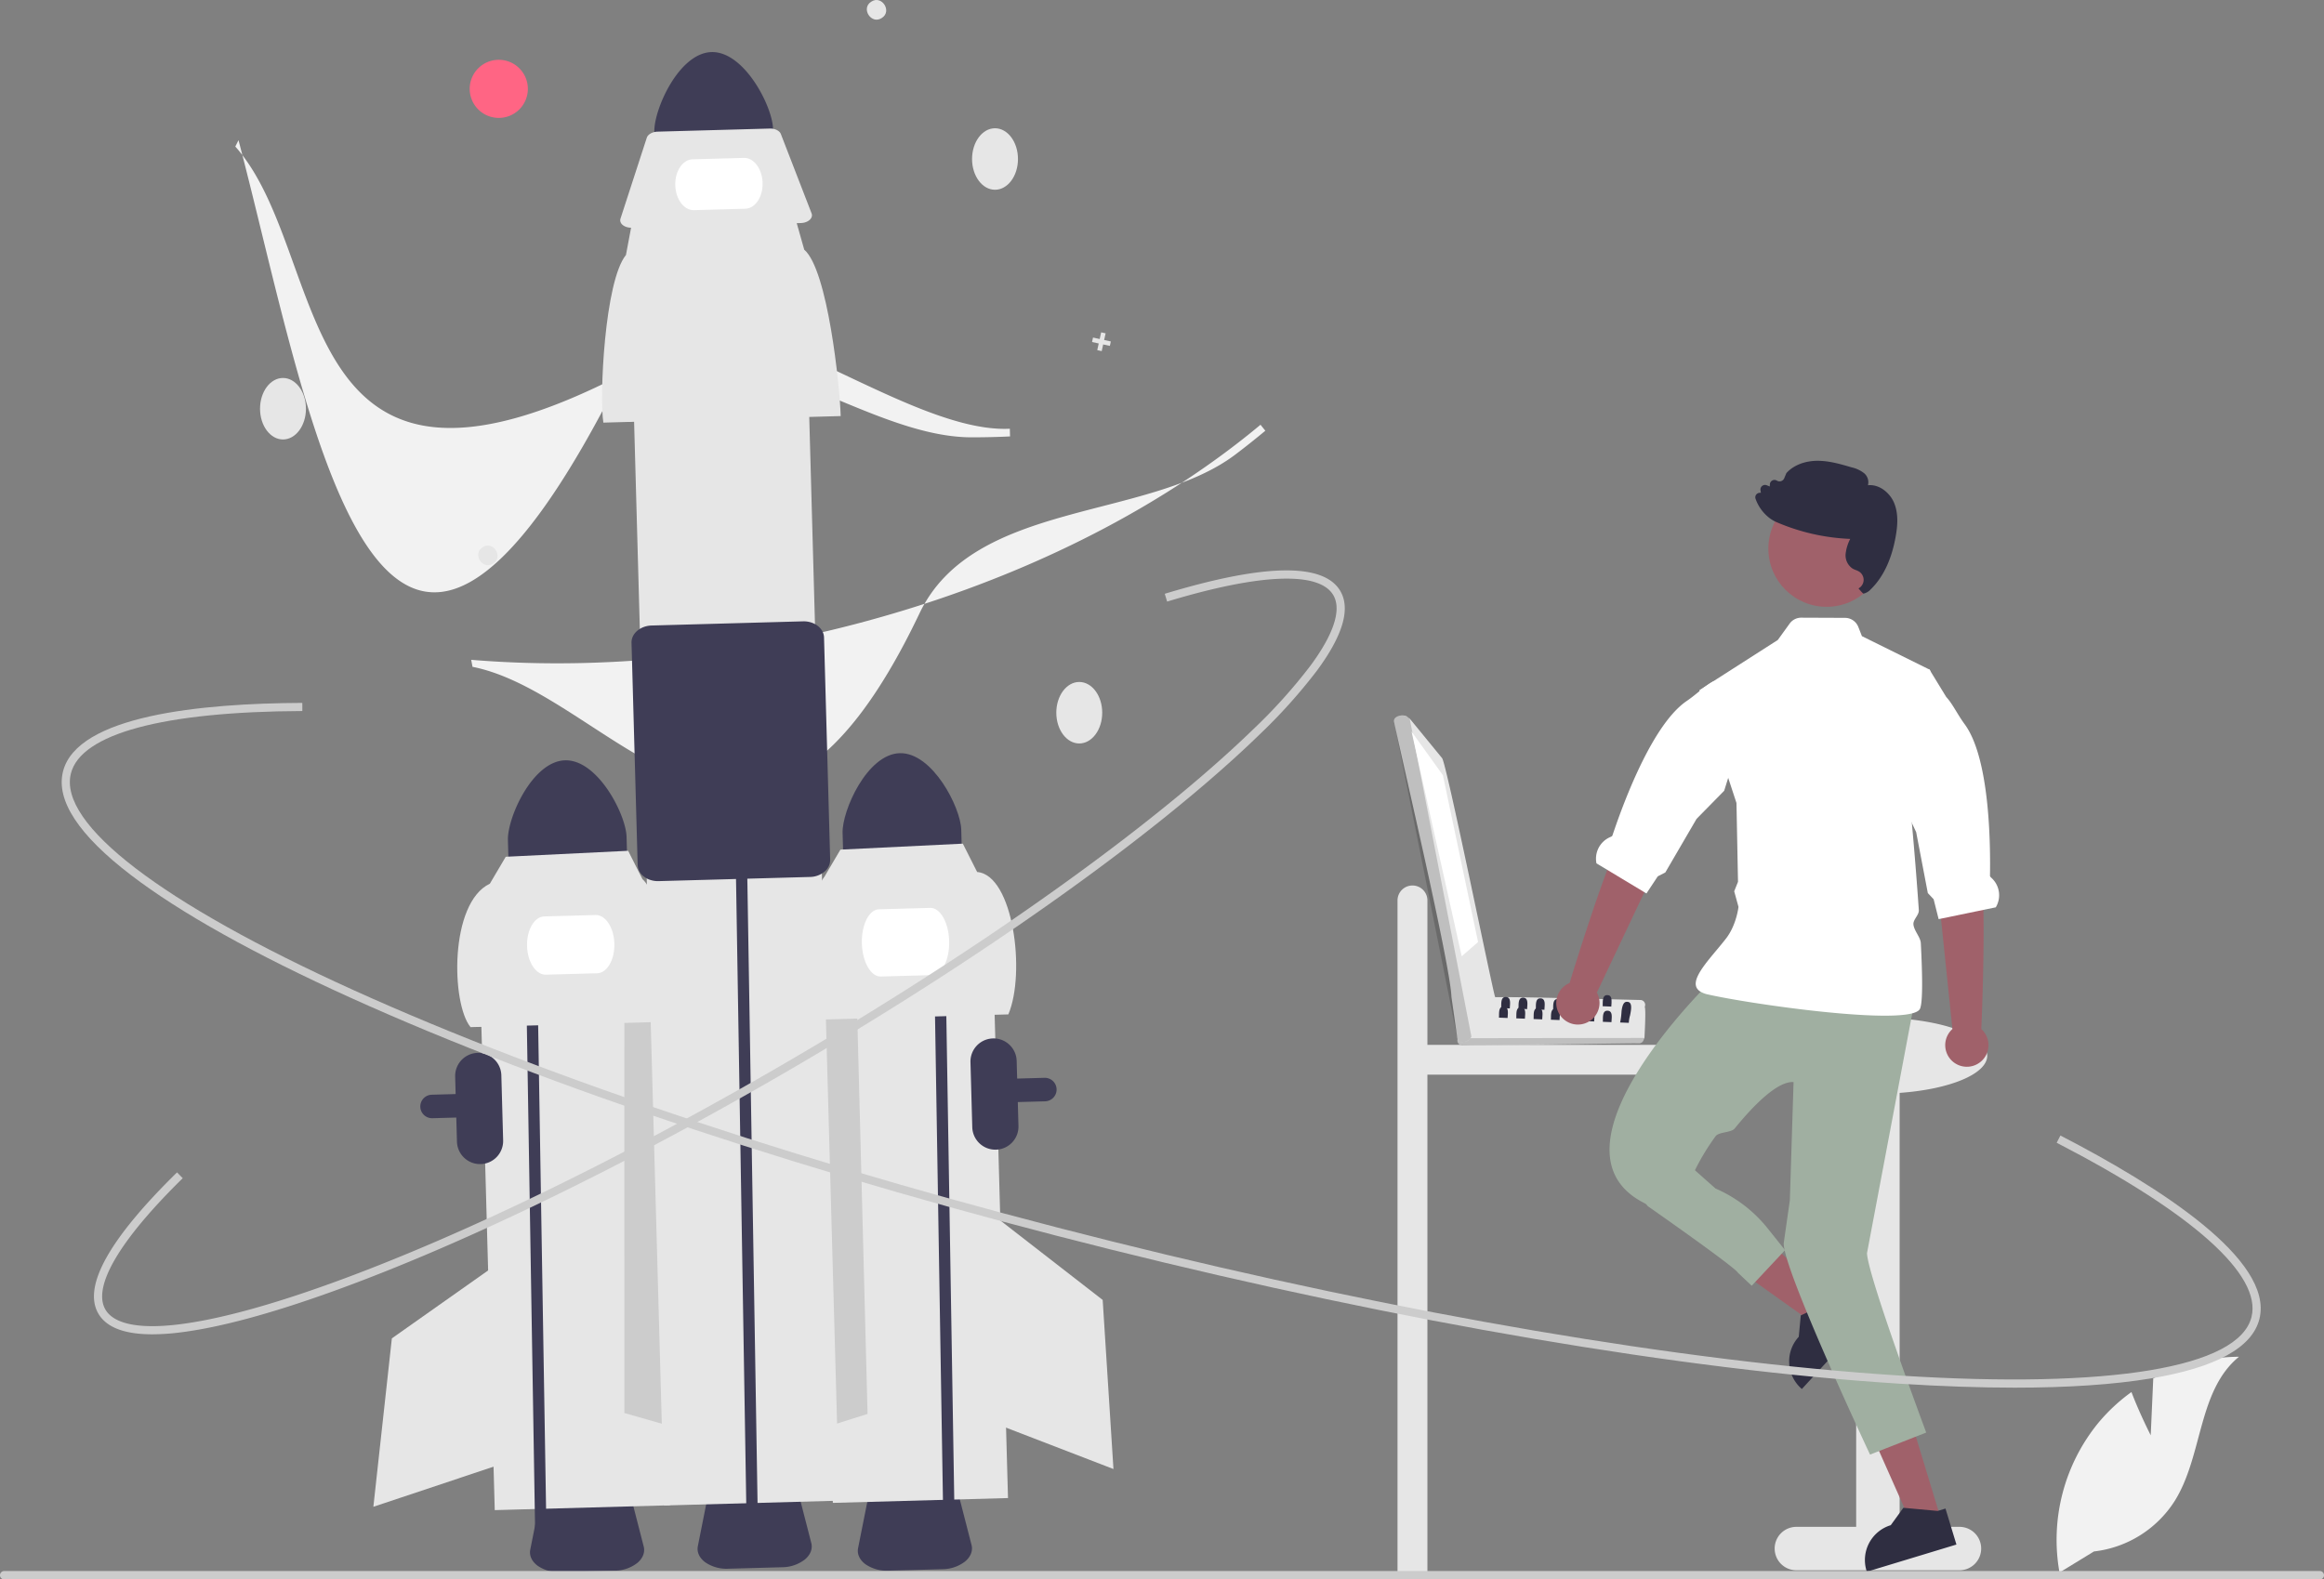
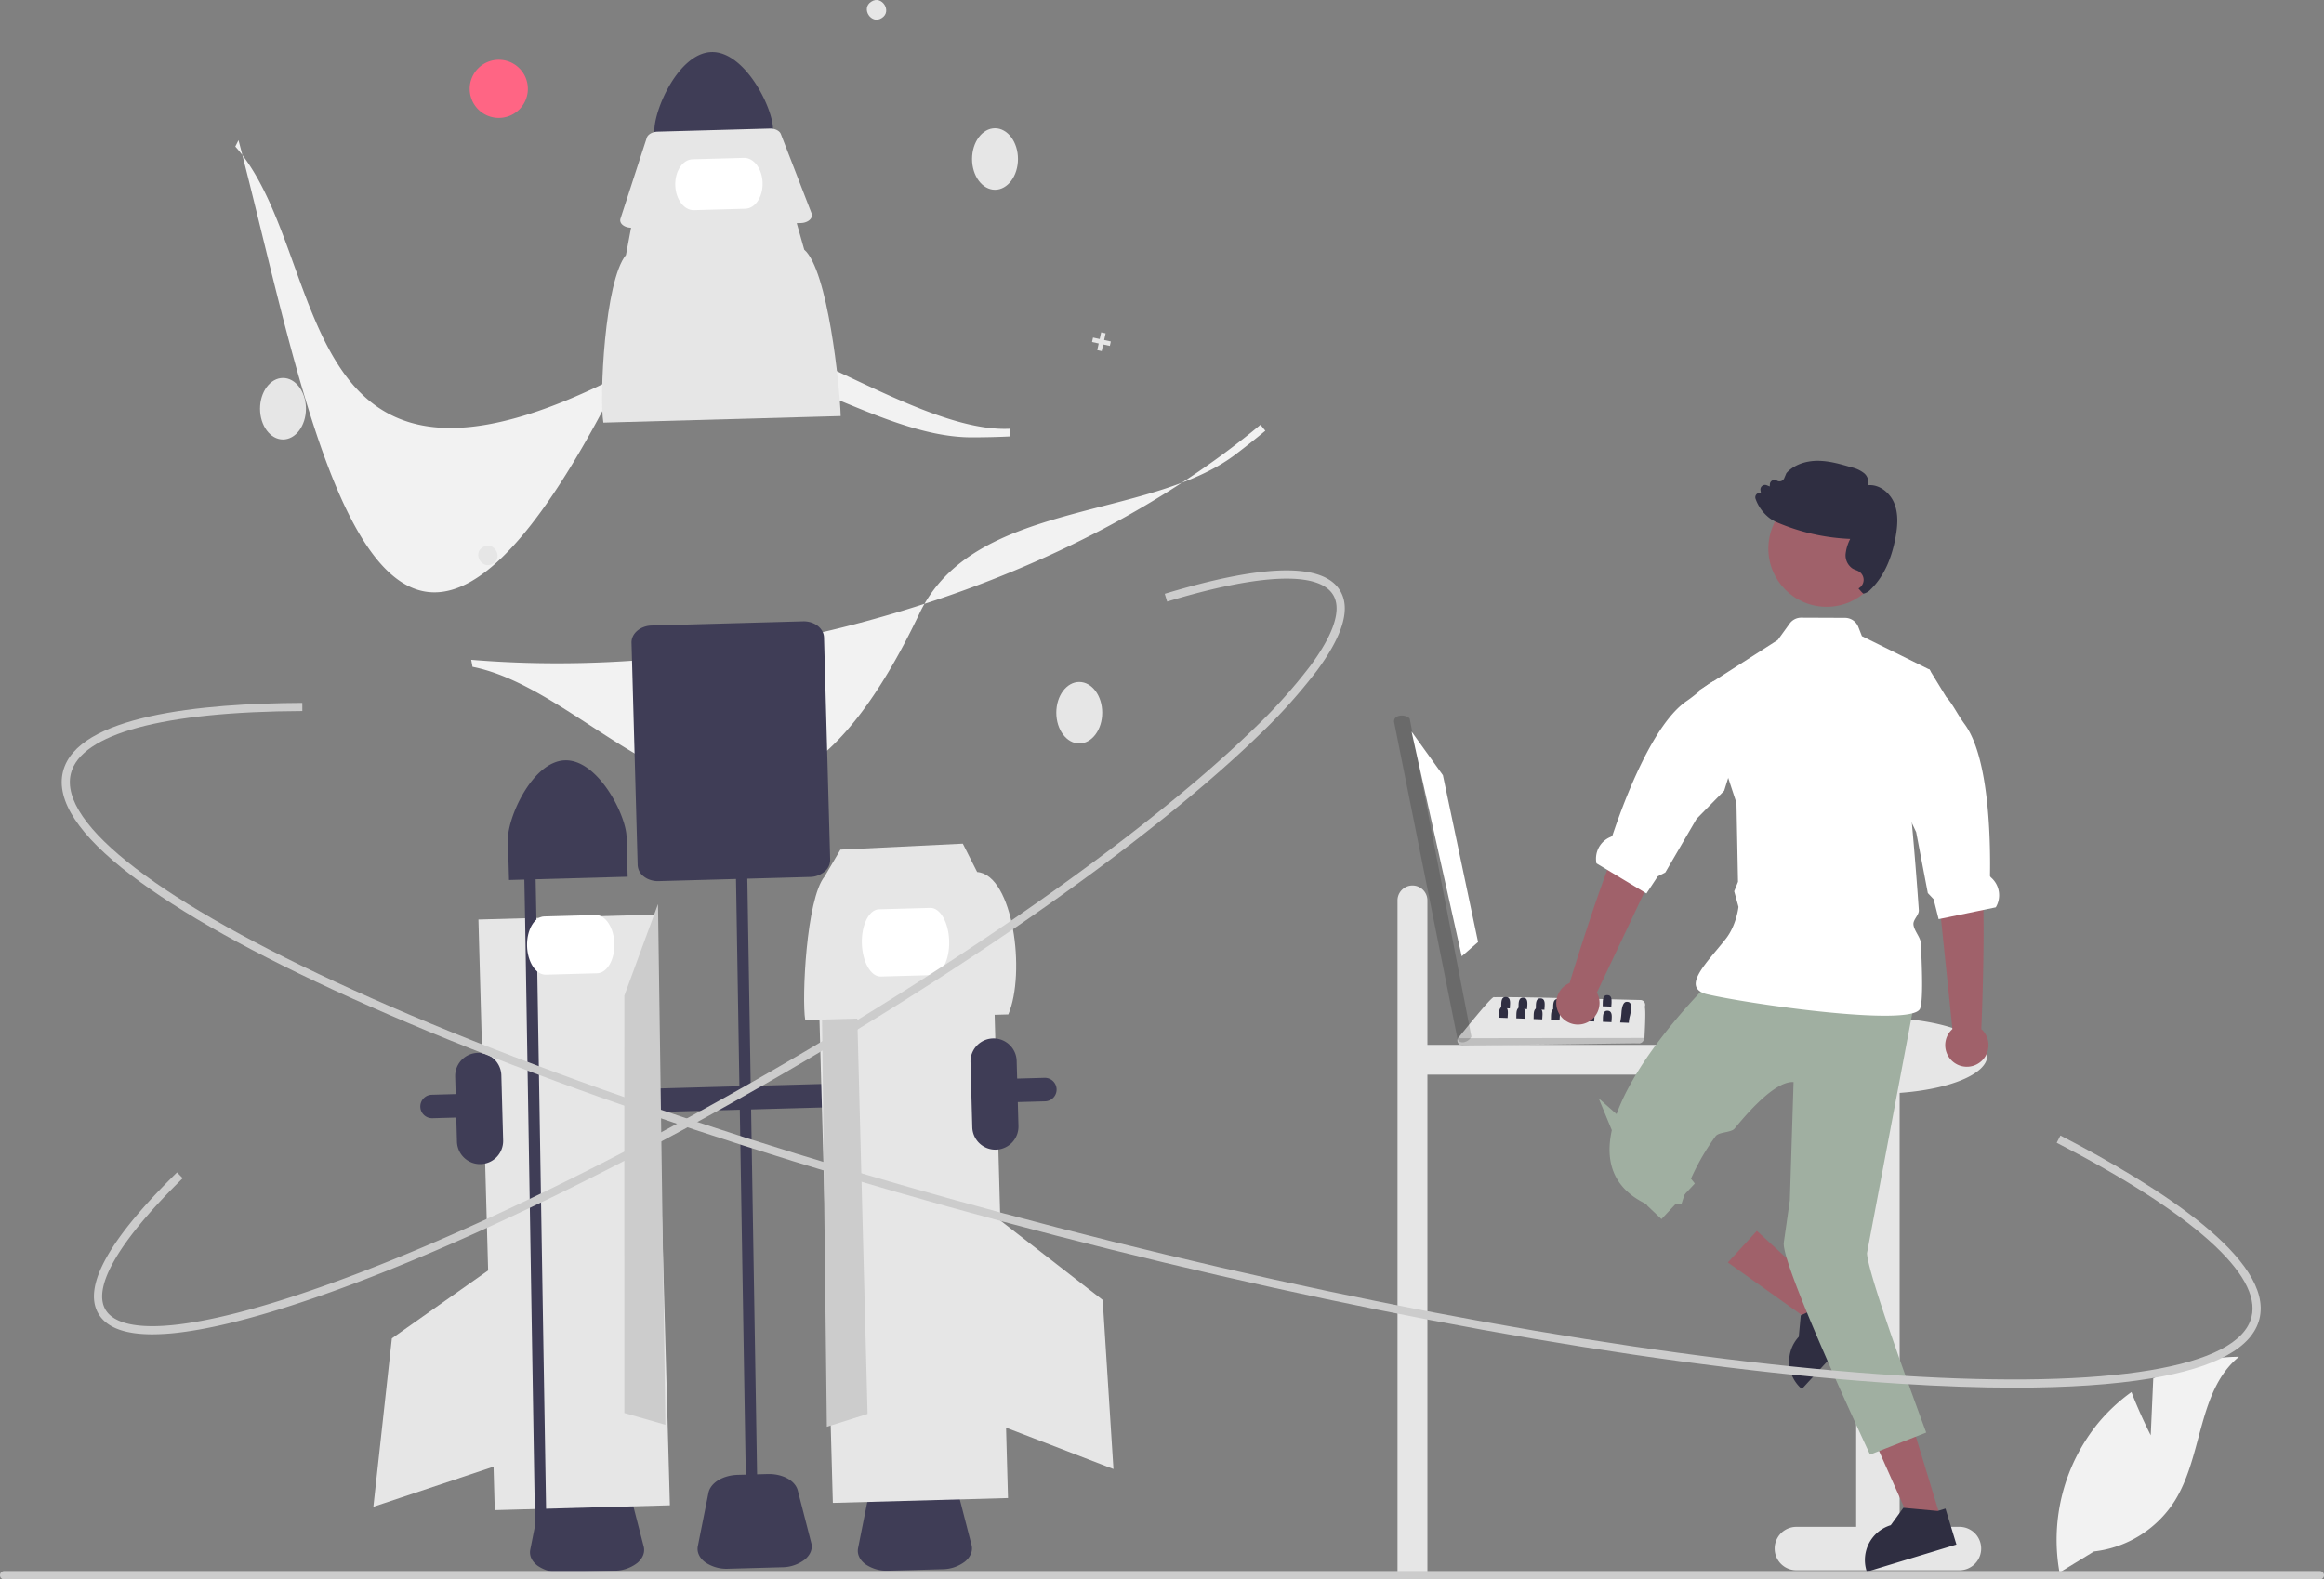
<svg xmlns="http://www.w3.org/2000/svg" width="381" height="259" fill="none">
  <rect width="100%" height="100%" fill="#808080" stroke="none" />
  <g clip-path="url(#a)">
    <path fill="#E6E6E6" d="M231.562 145.205c.65 0 1.273.257 1.732.717s.718 1.081.718 1.731v23.681h47.004a2.449 2.449 0 1 1 0 4.896h-47.004v81.896h-4.901V147.653a2.45 2.45 0 0 1 2.451-2.448" />
    <path fill="#3F3D56" d="m100.756 257.57-8.836.244a6.16 6.16 0 0 1-3.78-1.059c-.96-.713-1.4-1.677-1.207-2.645l1.738-8.729c.328-1.647 2.348-2.892 4.803-2.96l4.88-.135c2.455-.067 4.541 1.064 4.959 2.691l2.218 8.62c.246.956-.14 1.943-1.059 2.707a6.16 6.16 0 0 1-3.716 1.266M154.501 257.321l-8.836.243a6.17 6.17 0 0 1-3.781-1.058c-.959-.713-1.4-1.677-1.207-2.645l1.739-8.73c.328-1.647 2.348-2.892 4.803-2.959l4.88-.135c2.455-.068 4.54 1.064 4.959 2.69l2.218 8.621c.246.955-.14 1.942-1.059 2.707a6.16 6.16 0 0 1-3.716 1.266M70.074 183.211a1.925 1.925 0 0 1-.486-3.239 1.93 1.93 0 0 1 1.197-.458l100.453-2.771a1.94 1.94 0 0 1 1.379.526 1.931 1.931 0 0 1 .603 1.347 1.933 1.933 0 0 1-1.875 1.98l-100.454 2.771c-.28.008-.559-.045-.817-.156" />
    <path fill="#E6E6E6" d="m107.147 149.99-28.714.792 2.677 96.85 28.714-.792z" />
    <path fill="#CCC" d="m107.875 148.25-5.52 15.021.005 68.436 6.726 1.927z" />
    <path fill="#3F3D56" d="M92.64 124.679c-5.372.152-9.47 9.44-9.372 13.064l.181 6.562 19.452-.537-.182-6.561c-.101-3.625-4.707-12.672-10.08-12.528M78.805 190.89a3.788 3.788 0 0 1-3.89-3.678l-.295-10.678a3.79 3.79 0 0 1 6.388-2.852 3.78 3.78 0 0 1 1.183 2.644l.295 10.678a3.792 3.792 0 0 1-3.681 3.886" />
    <path fill="#3F3D56" d="m86.092 151.011-.136-7.056 1.852-.046.136 7.034 1.68 102.524-1.854.051" />
-     <path fill="#E6E6E6" d="m110.439 167.514-33.298.918c-3.18-3.874-3.47-20.381 3.168-23.523l2.603-4.415 20.068-.979 2.345 4.649c3.302 2.807 5.004 19.211 5.114 23.35" />
    <path fill="#fff" d="m97.906 159.597-8.42.232c-1.625.045-3.007-2.061-3.08-4.694s1.19-4.812 2.816-4.857l8.42-.232c1.625-.045 3.007 2.061 3.079 4.694s-1.19 4.812-2.815 4.857" />
    <path fill="#E6E6E6" d="m81.6 207.219-17.358 12.249-3.032 27.618 20.249-6.759zM162.576 148.804l-28.715.792 2.677 96.85 28.715-.792z" />
    <path fill="#CCC" d="m134.549 148.573 5.908 14.873 1.773 68.414-6.674 2.1z" />
    <path fill="#E6E6E6" d="M176.935 121.915c2.079 0 3.764-2.258 3.764-5.042 0-2.785-1.685-5.042-3.764-5.042s-3.763 2.257-3.763 5.042 1.685 5.042 3.763 5.042" />
-     <path fill="#3F3D56" d="M147.508 123.508c-5.372.153-9.471 9.44-9.372 13.065l.181 6.561 19.452-.537-.181-6.561c-.102-3.624-4.708-12.672-10.08-12.528M153.07 153.22l-.135-7.057 1.852-.046.136 7.035 1.679 102.524-1.853.051" />
    <path fill="#E6E6E6" d="m165.308 166.343-33.299.919c-.58-3.506.171-19.866 3.169-23.524l2.602-4.415 20.068-.979 2.346 4.649c5.925.483 7.997 16.559 5.114 23.35" />
    <path fill="#fff" d="m152.815 159.9-8.42.232c-1.625.045-3.016-2.392-3.1-5.431s1.17-5.548 2.795-5.593l8.42-.232c1.625-.045 3.016 2.391 3.1 5.43s-1.17 5.549-2.795 5.594" />
    <path fill="#E6E6E6" d="m163.994 200.139 16.781 13.027 1.767 27.728-19.918-7.675z" />
    <path fill="#F2F2F2" d="M159.308 71.713c-18.005 0-38.698-19.96-57.005-10.477-55.431 28.715-47.8-19.334-63.726-37.204l.523-1.048c12.056 45.941 22.964 119.147 63.443 37.034 10.14-20.57 43.42 11.225 63.009 10.287l.034 1.259q-3.103.15-6.278.149M202.523 74.538c-14.353 10.86-42.911 7.429-51.774 26.031-26.833 56.324-49.79 13.419-73.285 8.779l-.216-1.15c23.52 1.948 48.748-1.075 72.956-8.745 21.878-6.93 41.397-17.24 56.446-29.804l.788.983a129 129 0 0 1-4.915 3.906" />
    <path fill="#E6E6E6" d="M46.394 72.065c2.079 0 3.764-2.257 3.764-5.042s-1.685-5.042-3.764-5.042-3.763 2.258-3.763 5.042c0 2.785 1.685 5.042 3.763 5.042M163.124 31.117c2.078 0 3.764-2.258 3.764-5.042 0-2.785-1.686-5.042-3.764-5.042-2.079 0-3.764 2.257-3.764 5.042s1.685 5.042 3.764 5.042M80.851 92.413c-1.72 1.146-3.481-1.58-1.728-2.675 1.72-1.145 3.482 1.581 1.728 2.675M144.562 2.95c-1.721 1.146-3.482-1.58-1.728-2.674 1.721-1.146 3.482 1.58 1.728 2.675M182.111 55.993l-1.095-.24.24-1.094-.73-.16-.24 1.094-1.095-.24-.16.73 1.095.24-.24 1.093.73.16.24-1.094 1.095.24z" />
    <path fill="#FF6584" d="M81.77 19.334a4.766 4.766 0 0 0 4.769-4.763 4.766 4.766 0 0 0-4.768-4.764 4.766 4.766 0 0 0-4.769 4.764 4.766 4.766 0 0 0 4.769 4.763" />
    <path fill="#3F3D56" d="M116.647 8.541c-5.372.153-9.47 9.44-9.372 13.065l.182 6.561 19.451-.537-.181-6.561c-.102-3.624-4.708-12.672-10.08-12.528M128.23 256.998l-8.836.244a6.16 6.16 0 0 1-3.781-1.059c-.959-.713-1.4-1.677-1.207-2.645l1.739-8.729c.328-1.647 2.348-2.892 4.803-2.96l4.88-.134c2.455-.068 4.54 1.064 4.959 2.69l2.218 8.62c.246.956-.14 1.943-1.059 2.707a6.16 6.16 0 0 1-3.716 1.266" />
-     <path fill="#E6E6E6" d="m132.17 50.311-28.714.792 5.411 195.771 28.714-.792z" />
    <path fill="#3F3D56" d="m120.68 145.076-.136-7.057 1.853-.046.136 7.035 1.679 102.524-1.853.051" />
    <path fill="#E6E6E6" d="m137.823 68.228-38.906 1.074c-.678-4.097.2-23.212 3.702-27.486l.959-5.101 26.864-.741 1.406 4.972c3.858 3.28 5.847 22.446 5.975 27.282" />
    <path fill="#E6E6E6" d="m131.292 36.576-27.722.764c-1.024.029-1.869-.508-1.888-1.198a.9.9 0 0 1 .043-.293l4.307-13.253c.184-.567.918-.984 1.775-1.008l18.384-.507c.857-.024 1.613.352 1.828.908l5.032 12.995c.257.665-.337 1.357-1.328 1.545a3 3 0 0 1-.431.047" />
    <path fill="#3F3D56" d="M106.304 144.176a3.4 3.4 0 0 1-.704-.407 2.5 2.5 0 0 1-1.06-1.924l-1.007-36.443c-.042-1.508 1.437-2.777 3.295-2.829l24.818-.684c1.859-.052 3.405 1.134 3.447 2.643l1.007 36.443a2.49 2.49 0 0 1-.952 1.979 3.8 3.8 0 0 1-2.344.85l-24.817.684a4 4 0 0 1-1.683-.312" />
    <path fill="#fff" d="m122.188 34.23-8.42.233c-1.625.044-2.999-1.79-3.063-4.088-.063-2.299 1.207-4.206 2.832-4.25l8.421-.233c1.625-.045 2.999 1.79 3.062 4.088.064 2.299-1.207 4.205-2.832 4.25" />
    <path fill="#E6E6E6" d="M321.233 250.375h-9.802v-71.16c8.199-.587 14.361-3.095 14.361-6.101 0-3.441-8.079-6.231-18.044-6.231s-18.044 2.79-18.044 6.231c0 3.035 6.282 5.561 14.599 6.117v71.144h-9.802a3.56 3.56 0 1 0 0 7.121h26.732a3.564 3.564 0 0 0 3.564-3.56 3.56 3.56 0 0 0-3.564-3.561" />
    <path fill="#A0616A" d="m301.557 214.249-3.22 3.505-15.065-10.738 4.752-5.173z" />
    <path fill="#2F2E41" d="M293.324 223.5a5.92 5.92 0 0 0 1.932 4.143l.142.132 4.222-4.597 6.158-6.705-4.546-4.169-.821.896-.085.092-4.091 1.933-.867.412-.148.069-.327 3.5v.003a5.924 5.924 0 0 0-1.569 4.291" />
    <path fill="#A0616A" d="m318.238 249.216-4.556 1.383-7.508-16.9 6.725-2.04z" />
    <path fill="#2F2E41" d="m305.992 257.547.056.188 14.692-4.459-1.793-5.898-1.16.353-.122.036-5.462-.501-.162-.013-2.067 2.849a5.973 5.973 0 0 0-3.982 7.445" />
    <path fill="#A0AFA1" d="M280.666 160.734s-29.09 28.059-10.7 36.744h5.684a37.6 37.6 0 0 1 5.619-11.175c.537-.702 2.549-.559 3.108-1.243 3.411-4.178 7.11-7.766 9.664-7.624l-.611 19.387-.989 6.916c-.519 3.575 14.135 34.788 14.135 34.788l9.211-3.616s-9.596-25.709-9.709-29.416l7.691-40.753z" />
    <path fill="#fff" d="M278.24 162.118c.148.211.342.387.567.513.371.21.772.359 1.19.442 6.55 1.485 27.946 4.564 33.501 3.095.682-.178 1.127-.428 1.272-.757.465-1.041.406-5.437.132-10.745-.049-.995-1.147-2.072-1.213-3.112-.046-.781.939-1.515.887-2.309a663 663 0 0 0-1.144-14.295c-.198-2.223-.333-3.612-.333-3.612l3.379-21.283-.159-.261-.178-.088-10.894-5.388-.593-1.515a2.35 2.35 0 0 0-2.173-1.485l-7.176-.029a2.329 2.329 0 0 0-1.908.968l-1.945 2.69-12.856 8.233.05.151 6.032 18.339.03 1.429v.004l.224 11.492-.623 1.558.702 2.555s-.323 2.987-2.054 5.207c-1.569 2.015-3.566 4.116-4.47 5.822v.003c-.501.942-.669 1.759-.247 2.378" />
-     <path fill="#A0AFA1" d="m268.569 195.812 1.555 1.962s14.301 9.995 14.792 10.929l2.26 2.137 5.468-5.84-2.843-3.561a22.3 22.3 0 0 0-8.564-6.549l-4.358-3.863z" />
+     <path fill="#A0AFA1" d="m268.569 195.812 1.555 1.962l2.26 2.137 5.468-5.84-2.843-3.561a22.3 22.3 0 0 0-8.564-6.549l-4.358-3.863z" />
    <path fill="#A0616A" d="m320.082 168.747-2.605-25.182-.687-10.364 7.289-1.317s-.289 7.411.666 11.592c.943 4.126.125 24.718.067 25.269a3.538 3.538 0 0 1-.352 5.558 3.54 3.54 0 0 1-4.021.002 3.55 3.55 0 0 1-1.438-3.752 3.54 3.54 0 0 1 1.081-1.806" />
    <path fill="#fff" d="m311.401 130.61 2.031 4.34.709 1.512 1.908 9.984.953 1.011.821 3.264.385-.079 6.956-1.44 2.027-.418a3.844 3.844 0 0 0-.699-4.817c-.138-.126-.254-.247-.251-.363.116-6.945-.309-19.626-4.15-24.846-1.219-1.656-1.951-3.306-3.016-4.459q-.003-.005-.006-.006l-2.591-4.238-.158-.261-.178-.088z" />
    <path fill="#A0616A" d="M299.455 99.505c5.273 0 9.548-4.27 9.548-9.539 0-5.268-4.275-9.538-9.548-9.538s-9.548 4.27-9.548 9.538 4.275 9.539 9.548 9.539" />
    <path fill="#2F2E41" d="M310.792 87.914c.28-1.603.498-3.681-.303-5.528-.677-1.555-2.37-3.012-4.253-2.816a1.95 1.95 0 0 0-.611-1.958 5.15 5.15 0 0 0-2.089-.98c-1.769-.52-3.602-1.059-5.494-1.069-2.124-.011-4.006.715-5.159 1.997l-.029.041-.346.825a.83.83 0 0 1-1.203.386.757.757 0 0 0-1.15.608l-.019.352-.495-.197a.753.753 0 0 0-1.024.823l.066.42a.8.8 0 0 0-.615.138.73.73 0 0 0-.263.828 6.86 6.86 0 0 0 1.909 2.848 5.7 5.7 0 0 0 1.601 1.02 34 34 0 0 0 12.013 2.719 7 7 0 0 0-.746 2.39 2.61 2.61 0 0 0 1.12 2.467q.257.147.536.246.267.098.515.237a1.61 1.61 0 0 1 .773 1.409 1.61 1.61 0 0 1-.839 1.37s.71.867.824.852a2.2 2.2 0 0 0 1.169-.691c2.068-2.006 3.452-4.944 4.112-8.737" />
    <path fill="#F2F2F2" d="m352.593 235.36.415-9.322a30.2 30.2 0 0 1 14.057-3.555c-6.751 5.514-5.908 16.143-10.485 23.558a18.12 18.12 0 0 1-13.292 8.369l-5.65 3.455a30.32 30.32 0 0 1 6.403-24.589 29.3 29.3 0 0 1 5.392-5.005c1.353 3.564 3.16 7.089 3.16 7.089" />
    <path fill="#CCC" d="M381 258.309a.69.69 0 0 1-.692.691H.692a.695.695 0 0 1-.692-.691.69.69 0 0 1 .692-.692h379.616q.138 0 .265.052a.7.7 0 0 1 .375.375.7.7 0 0 1 .052.265" />
    <path fill="#3F3D56" d="M163.287 188.524a3.787 3.787 0 0 1-3.89-3.677l-.296-10.678a3.786 3.786 0 0 1 6.387-2.849 3.78 3.78 0 0 1 1.185 2.64l.295 10.678a3.79 3.79 0 0 1-3.681 3.886" />
    <path fill="#CCC" d="M330.298 227.551q-8.63 0-18.916-.652c-35.471-2.25-81.416-10.074-129.372-22.028-47.956-11.955-92.194-26.614-124.564-41.275-15.77-7.143-27.871-13.903-35.97-20.095-8.576-6.555-12.327-12.268-11.15-16.981 2.294-9.182 22.603-11.191 39.236-11.259l.005 1.335c-22.841.094-36.317 3.733-37.944 10.247-2.072 8.297 14.83 21.249 46.374 35.536 32.3 14.63 76.456 29.26 124.337 41.196s93.74 19.746 129.133 21.991c34.563 2.194 55.577-1.307 57.649-9.604 1.721-6.888-9.623-17.036-31.94-28.574l.614-1.185c16.216 8.383 35.04 20.408 32.623 30.083-1.177 4.713-7.175 7.996-17.828 9.757-6.072 1.004-13.531 1.508-22.287 1.508" />
    <path fill="#CCC" d="M24.976 218.803c-4.565 0-7.533-1.133-8.846-3.386-2.59-4.442 1.748-12.237 12.894-23.167l.936.953c-10.353 10.153-14.855 17.804-12.676 21.542 1.38 2.365 5.484 3.212 11.873 2.45 6.342-.756 14.747-3.011 24.982-6.701 21.07-7.596 47.504-20.41 74.433-36.08 26.928-15.671 51.125-32.321 68.134-46.884 3.266-2.798 6.231-5.489 8.812-7.999a87.7 87.7 0 0 0 9.345-10.405c3.815-5.175 5.103-9.16 3.724-11.525-2.303-3.95-11.979-3.579-27.247 1.047l-.388-1.278c16.381-4.962 26.067-5.11 28.79-.441 1.692 2.901.412 7.272-3.802 12.989a89 89 0 0 1-9.49 10.57c-2.6 2.53-5.586 5.24-8.875 8.056-17.068 14.614-41.335 31.314-68.331 47.023s-53.508 28.561-74.651 36.184c-10.33 3.724-18.834 6.002-25.277 6.77-1.44.179-2.89.274-4.34.282" />
    <path fill="#E6E6E6" d="M268.924 163.981c-3.303-.066-21.047-.575-23.956-.45-.165-.575-5.681 6.486-5.815 6.53a.8.8 0 0 0-.038 1.064.8.8 0 0 0 .307.23c.325.197 28.93-.332 29.276-.263a.8.8 0 0 0 .422-.128.8.8 0 0 0 .288-.334l.191-.428c.02-.731.26-4.472.045-5.111a.78.78 0 0 0-.061-.749.79.79 0 0 0-.659-.361" />
    <path fill="#000" d="M269.599 170.202c-.168.403-.382.909-.901.891l-28.974.324a.798.798 0 0 1-.697-1.172z" opacity=".17" />
-     <path fill="#E6E6E6" d="M245.103 163.445c-.312-.539-8.058-38.829-8.705-39.149l-5.288-6.463-.473-.356c-.657-.36-2.234-.116-2.092.887 1.243 5.95 9.234 39.843 9.409 45.127l.962 6.732a.83.83 0 0 0 .361.567.832.832 0 0 0 .664.114 1.597 1.597 0 0 0 1.282-.926c.072-.237 4.242-6.395 3.88-6.533" />
    <path fill="#000" d="m231.108 117.833 10.116 52.147c-.339.855-1.922 1.454-2.29.332-.007-.001-10.377-51.916-10.388-51.947-.11-1.25 1.956-1.289 2.562-.532" opacity=".17" />
    <path fill="#fff" d="m231.414 119.965 5.137 7.154 5.766 27.357-2.681 2.336z" />
    <path fill="#2F2E41" d="m265.608 167.669 1.421.058a5.6 5.6 0 0 1 .205-1.228c.214-1.015.406-2.221-.481-2.217-.602-.058-.807.704-.913 1.531a12 12 0 0 1-.232 1.856M257.455 165.76l.957.036.464.017c-.009-.507.227-1.553-.348-1.811a.7.7 0 0 0-.289-.058c-.539-.031-.7.378-.749.85-.031.285-.018.588-.027.824q-.001.074-.008.142M254.617 165.644l.962.04.459.018c-.009-.583.298-1.856-.637-1.874-.865-.049-.753 1.051-.775 1.674q-.001.075-.009.142M251.779 165.533l.958.036.463.017c-.009-.578.299-1.851-.637-1.869-.864-.053-.753 1.046-.775 1.674q-.001.074-.009.142M248.94 165.417l.963.04.459.018c-.009-.583.298-1.851-.637-1.874-.865-.049-.753 1.051-.776 1.674q0 .075-.009.142M246.103 165.306l.957.036.464.017c-.009-.534.249-1.651-.437-1.842h-.004a.7.7 0 0 0-.196-.027.7.7 0 0 0-.241.022h-.004c-.597.156-.513 1.091-.531 1.652q-.001.074-.008.142M262.743 165.003l1.421.058q-.001-.079.005-.178.053-.508.018-1.019c-.049-.374-.21-.668-.66-.677-.459-.026-.641.267-.713.646q-.024.096-.035.196v.004c-.036.347-.014.721-.036.97M259.905 164.888l1.422.057q.045-.573.026-1.148c-.04-.392-.196-.712-.664-.721-.472-.031-.655.289-.726.686-.067.382-.031.841-.058 1.126" />
    <path fill="#2F2E41" d="m257.067 164.776.424.018.998.04c-.005-.213.035-.525.04-.832a2 2 0 0 0-.009-.276c-.036-.414-.183-.757-.669-.766-.494-.026-.668.316-.73.735-.063.374-.027.805-.054 1.081M262.77 167.558l1.421.054c-.004-.579.299-1.852-.637-1.87-.935-.058-.731 1.233-.784 1.816M259.932 167.442l1.421.058c-.004-.583.299-1.856-.637-1.874-.935-.053-.73 1.238-.784 1.816M257.094 167.331l1.421.054c-.004-.414.151-1.18-.102-1.589a.59.59 0 0 0-.535-.281.62.62 0 0 0-.414.103c-.455.298-.326 1.241-.37 1.713M254.256 167.215l1.421.058c-.004-.414.147-1.175-.098-1.589a.59.59 0 0 0-.539-.285.62.62 0 0 0-.414.103c-.455.307-.326 1.246-.37 1.713M251.418 167.104l1.421.054c-.004-.414.152-1.18-.102-1.589a.59.59 0 0 0-.535-.281.63.63 0 0 0-.414.103c-.455.298-.325 1.241-.37 1.713M248.58 166.988l1.421.058c-.005-.414.147-1.175-.098-1.589a.59.59 0 0 0-.539-.285.62.62 0 0 0-.415.103c-.454.307-.325 1.246-.369 1.713M245.742 166.877l1.421.054c-.005-.414.147-1.175-.103-1.589a.57.57 0 0 0-.534-.281.63.63 0 0 0-.415.103c-.454.302-.325 1.241-.369 1.713" />
    <path fill="#A0616A" d="m261.793 162.763 10.832-22.887 4.096-9.547-6.437-3.662s-2.193 7.086-4.484 10.713c-2.261 3.578-8.34 23.272-8.468 23.81a3.55 3.55 0 0 0-1.621 1.343 3.53 3.53 0 0 0 .104 4.016 3.54 3.54 0 0 0 3.792 1.337 3.545 3.545 0 0 0 2.186-5.123" />
    <path fill="#fff" d="m261.727 141.573 8.192 4.937 1.858-2.805 1.237-.637 5.121-8.785 4.528-4.609 5.982-19.102-7.783 1.166-.01.003c-1.387.735-2.627 2.049-4.328 3.206-5.358 3.648-9.978 15.468-12.179 22.058-.036.108-.184.184-.356.258a3.85 3.85 0 0 0-2.262 4.31" />
  </g>
  <defs>
    <clipPath id="a">
      <path fill="#fff" d="M0 0h381v259H0z" />
    </clipPath>
  </defs>
</svg>